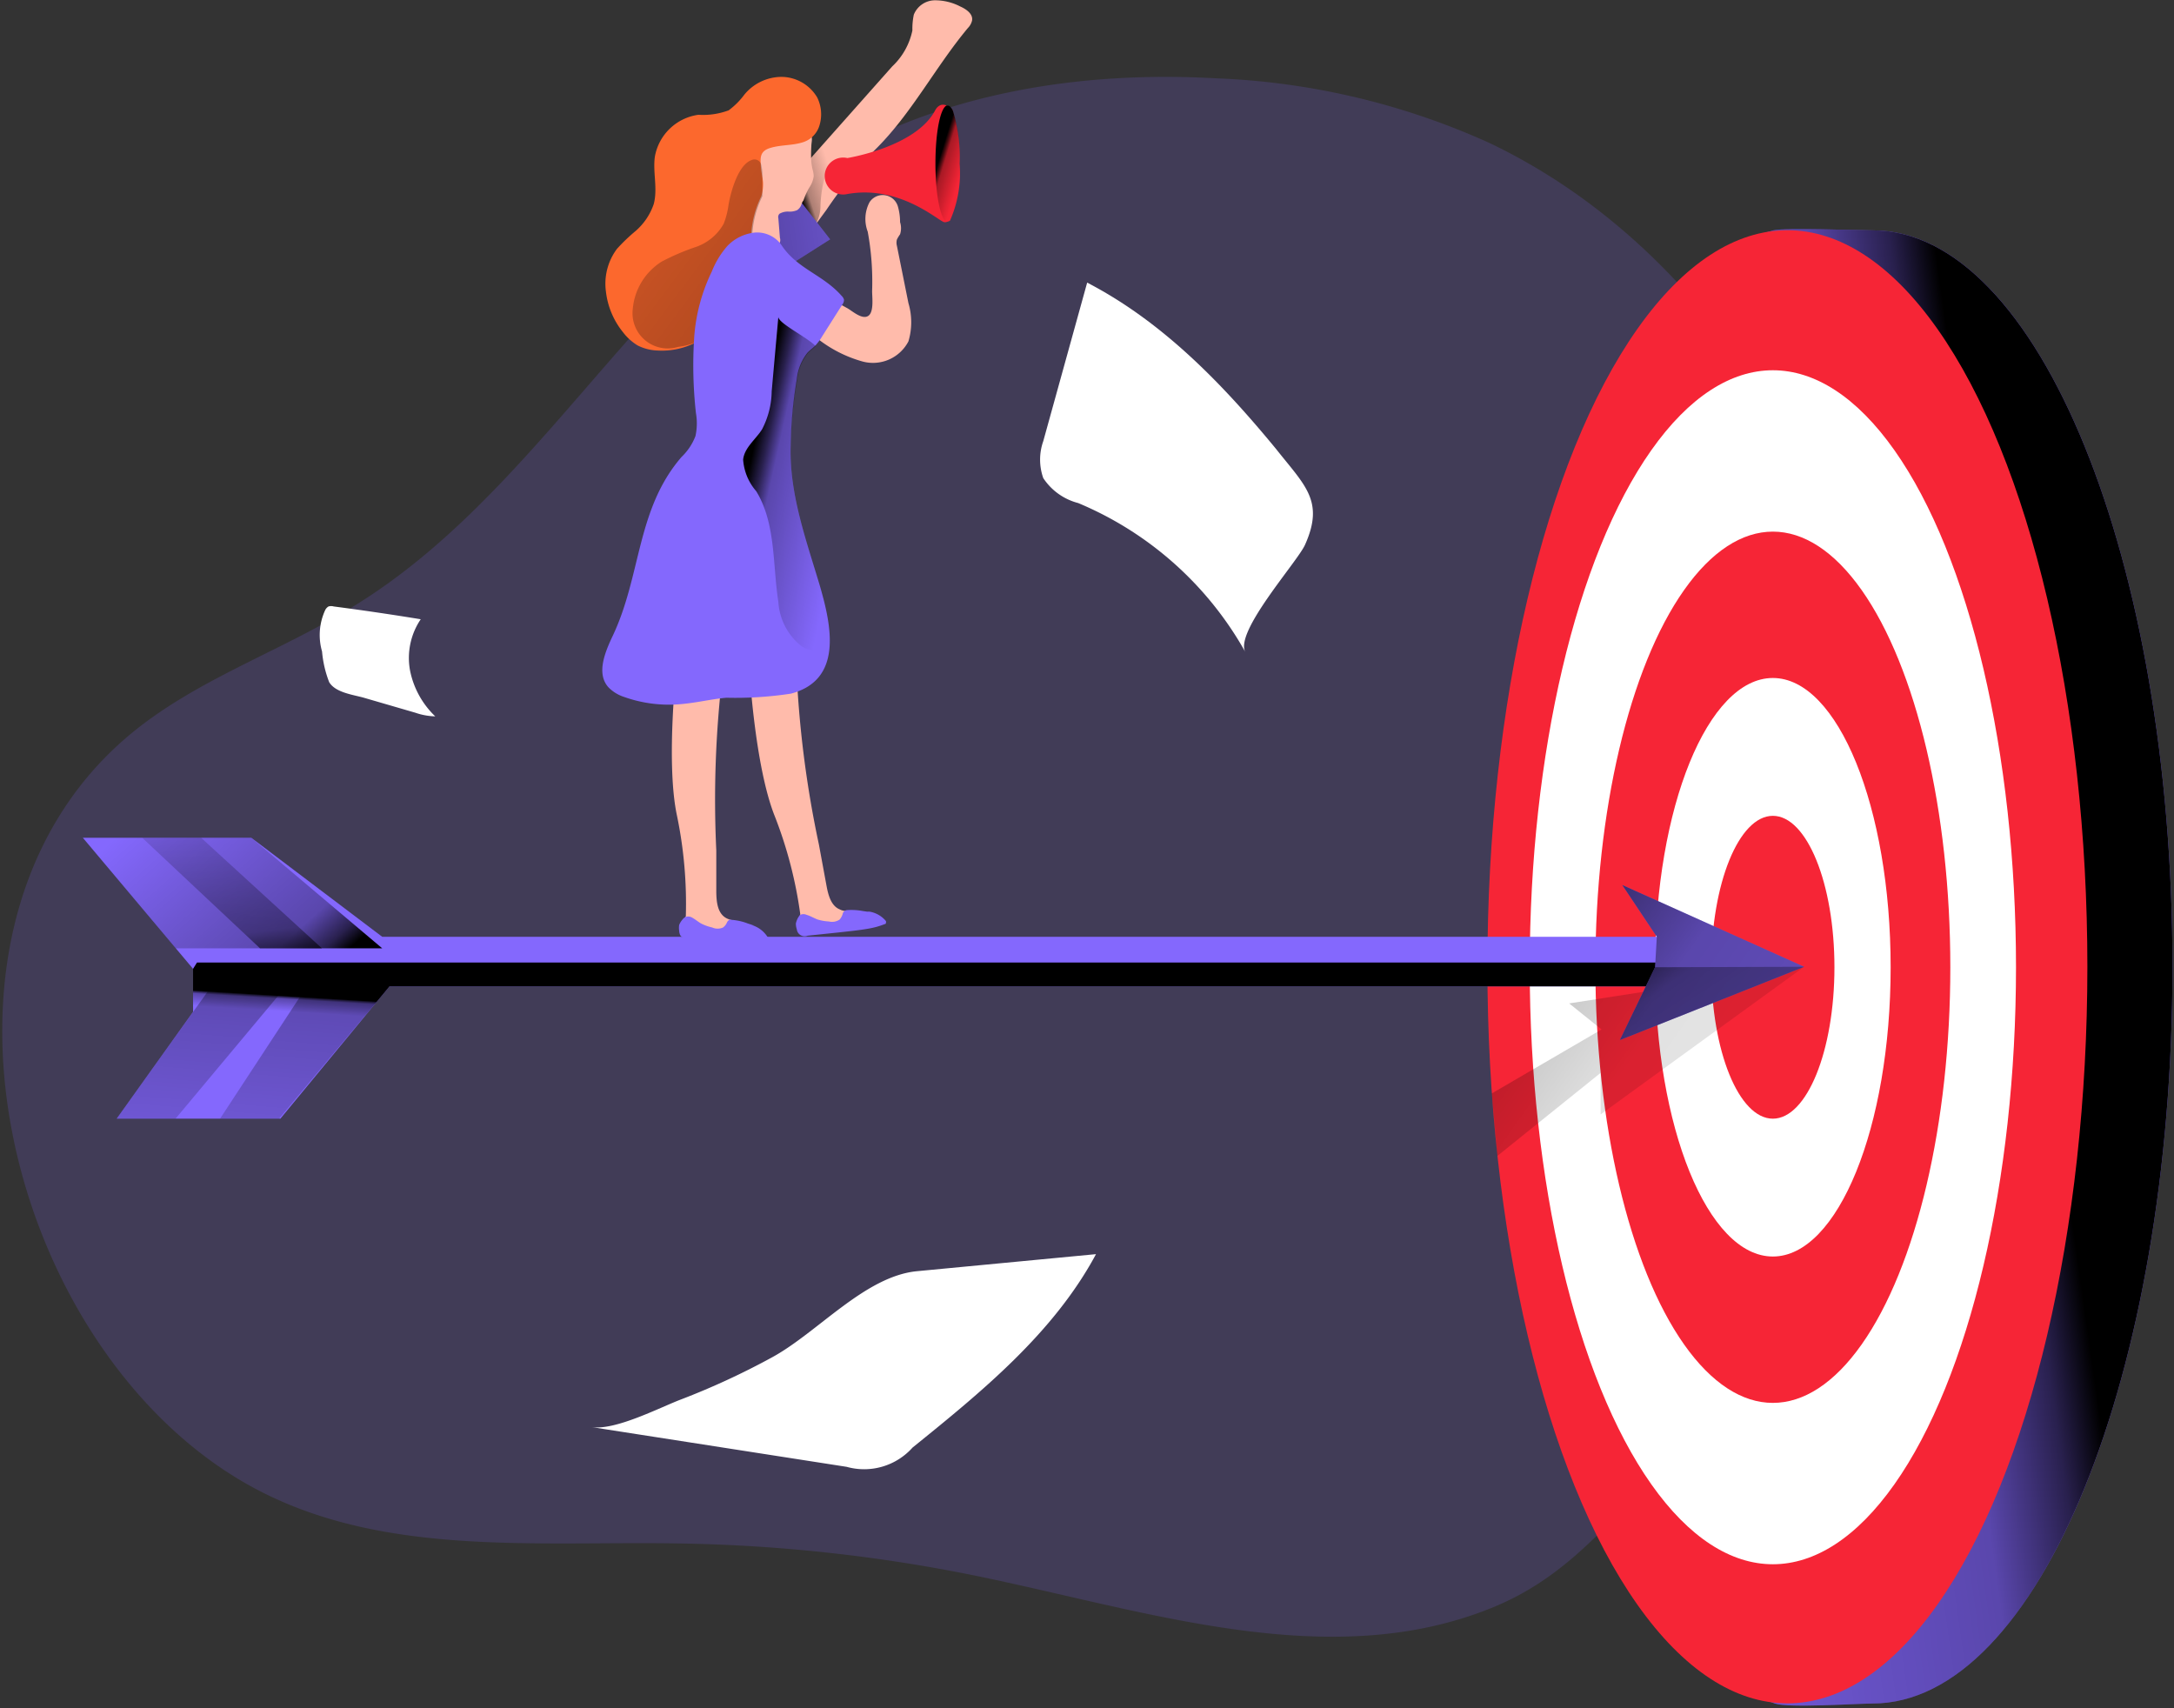
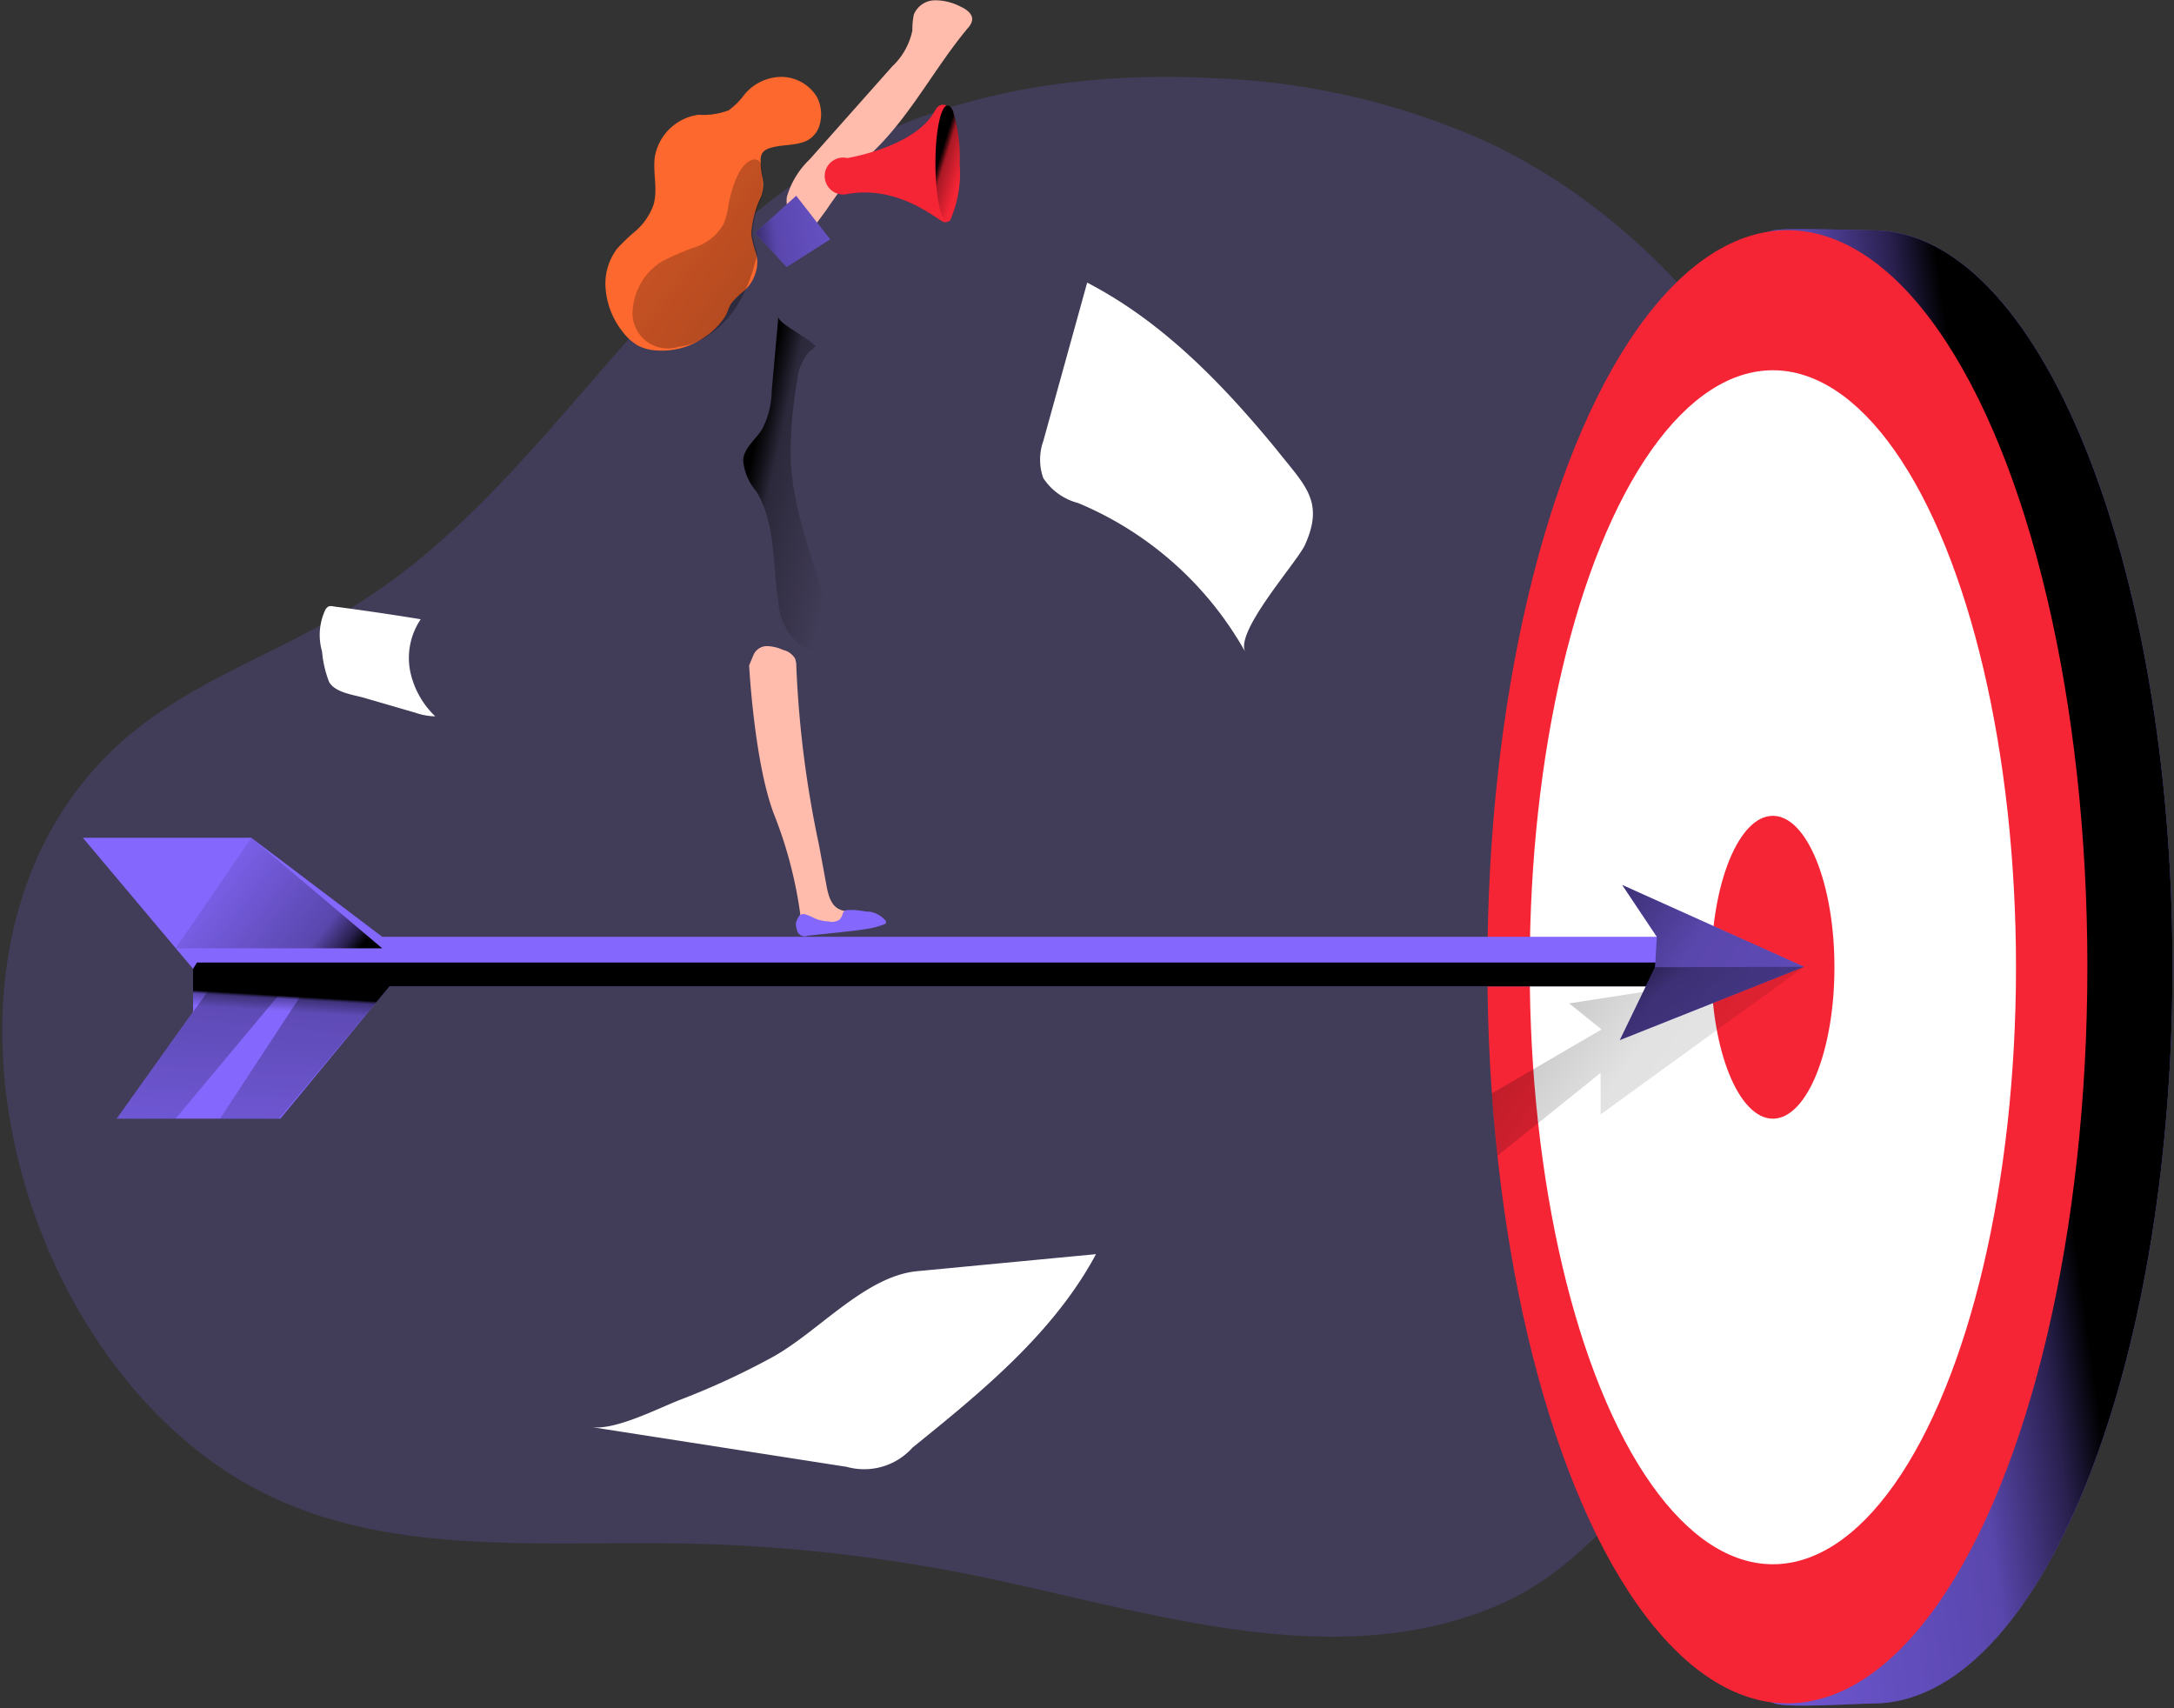
<svg xmlns="http://www.w3.org/2000/svg" width="630" height="495" viewBox="0 0 630 495">
  <rect x="0" y="0" width="630" height="495" fill="#333333" stroke="none" />
  <defs>
    <linearGradient x1="27.017%" y1="68.754%" x2="82.957%" y2="30.668%" id="a">
      <stop offset="1%" />
      <stop stop-opacity=".69" offset="13%" />
      <stop stop-opacity=".32" offset="25%" />
      <stop stop-opacity="0" offset="100%" />
    </linearGradient>
    <linearGradient x1="-51.789%" y1="62.893%" x2="262.526%" y2="22.315%" id="b">
      <stop offset="1%" />
      <stop stop-opacity=".69" offset="13%" />
      <stop stop-opacity=".32" offset="25%" />
      <stop stop-opacity="0" offset="100%" />
    </linearGradient>
    <linearGradient x1="75.173%" y1="40.657%" x2="-18.78%" y2="73.765%" id="c">
      <stop offset="1%" />
      <stop stop-opacity=".69" offset="8%" />
      <stop stop-opacity=".32" offset="21%" />
      <stop stop-opacity="0" offset="100%" />
    </linearGradient>
    <linearGradient x1="-22.902%" y1="18.492%" x2="301.163%" y2="156.833%" id="d">
      <stop offset="1%" />
      <stop stop-opacity=".69" offset="8%" />
      <stop stop-opacity=".32" offset="21%" />
      <stop stop-opacity="0" offset="100%" />
    </linearGradient>
    <linearGradient x1="51.666%" y1="47.426%" x2="47.127%" y2="54.618%" id="e">
      <stop offset="1%" />
      <stop stop-opacity=".69" offset="8%" />
      <stop stop-opacity=".32" offset="21%" />
      <stop stop-opacity="0" offset="100%" />
    </linearGradient>
    <linearGradient x1="-94.087%" y1="-16.77%" x2="495.887%" y2="333.087%" id="f">
      <stop offset="1%" />
      <stop stop-opacity=".69" offset="8%" />
      <stop stop-opacity=".32" offset="21%" />
      <stop stop-opacity="0" offset="100%" />
    </linearGradient>
    <linearGradient x1="-52.956%" y1="-13.473%" x2="302.399%" y2="205.701%" id="g">
      <stop offset="1%" />
      <stop stop-opacity=".69" offset="8%" />
      <stop stop-opacity=".32" offset="21%" />
      <stop stop-opacity="0" offset="100%" />
    </linearGradient>
    <linearGradient x1="101.899%" y1="71.829%" x2="-1.266%" y2="29.281%" id="h">
      <stop offset="1%" />
      <stop stop-opacity=".69" offset="8%" />
      <stop stop-opacity=".32" offset="21%" />
      <stop stop-opacity="0" offset="100%" />
    </linearGradient>
    <linearGradient x1="171.39%" y1="177.534%" x2="-101.099%" y2="-117.274%" id="i">
      <stop offset="1%" />
      <stop stop-opacity=".69" offset="13%" />
      <stop stop-opacity=".32" offset="25%" />
      <stop stop-opacity="0" offset="100%" />
    </linearGradient>
    <linearGradient x1="22.196%" y1="25.714%" x2="92.766%" y2="85.792%" id="j">
      <stop offset="1%" />
      <stop stop-opacity=".69" offset="13%" />
      <stop stop-opacity=".32" offset="25%" />
      <stop stop-opacity="0" offset="100%" />
    </linearGradient>
    <linearGradient x1="36.715%" y1="30.549%" x2="71.282%" y2="81.046%" id="k">
      <stop offset="1%" />
      <stop stop-opacity=".69" offset="13%" />
      <stop stop-opacity=".32" offset="25%" />
      <stop stop-opacity="0" offset="100%" />
    </linearGradient>
    <linearGradient x1="70.829%" y1="-72.207%" x2="20.037%" y2="226.214%" id="l">
      <stop offset="1%" />
      <stop stop-opacity=".69" offset="8%" />
      <stop stop-opacity=".32" offset="21%" />
      <stop stop-opacity="0" offset="100%" />
    </linearGradient>
    <linearGradient x1="67.047%" y1="127.024%" x2="25.483%" y2="-65.347%" id="m">
      <stop offset="1%" />
      <stop stop-opacity=".69" offset="8%" />
      <stop stop-opacity=".32" offset="21%" />
      <stop stop-opacity="0" offset="100%" />
    </linearGradient>
  </defs>
  <g fill-rule="nonzero" fill="none">
    <path d="M231.2 52.43c-48.48 33.4-77.393 91.164-127.493 122.476-20.625 13.054-44.273 20.906-63.465 35.86-71.41 55.677-38.354 185.163 36.733 222.146 36.297 17.915 78.95 13.677 119.423 14.332a466.722 466.722 0 0186.272 9.347c49.85 10.219 102.442 28.414 149.55 9.346 24.458-9.845 36.328-28.601 54.71-45.363a172.108 172.108 0 0044.617-62.313c12.462-30.19 16.918-63.185 17.078-95.837.213-44.024-7.513-88.577-26.768-128.177-19.255-39.6-50.63-73.997-90.353-92.877a211.49 211.49 0 00-79.45-18.694c-38.945-2.15-79.261 4.206-112.66 24.333-2.867 1.745-5.64 3.52-8.195 5.421z" fill="#8468FD" opacity=".18" />
    <path d="M234.888 67.071l4.576-6.223a126.234 126.234 0 0114.092-17.432c10.569-10.386 17.432-23.929 26.948-35.321a4.575 4.575 0 001.19-2.15c.32-1.922-1.693-3.295-3.432-4.073a15.885 15.885 0 00-7.457-1.785 6.636 6.636 0 00-5.994 4.165 20.131 20.131 0 00-.412 4.575 19.811 19.811 0 01-5.856 10.432l-23.93 26.948a24.34 24.34 0 00-6.588 10.844 9.15 9.15 0 006.863 10.02z" fill="#FFBBAB" />
-     <path d="M234.888 67.071a11.027 11.027 0 002.883-7.595 36.1 36.1 0 012.059-10.752 20.406 20.406 0 002.333-10.478 1.007 1.007 0 000-.503.778.778 0 00-.778 0 5.582 5.582 0 00-2.882 2.654c-2.745 4.255-10.249 11.438-10.249 16.745a9.15 9.15 0 006.634 9.929z" fill="url(#a)" />
    <path fill="#8468FD" d="M218.829 67.528l11.896-10.797 9.837 12.628-12.628 8.006z" />
    <path fill="url(#b)" d="M218.829 67.528l11.896-10.797 9.837 12.628-12.628 8.006z" />
    <path d="M629.557 280.19c0 117.861-38.936 213.44-86.931 213.44-4.21 0-24.295 1.373-28.322 0-42.139-14.732-58.61-105.873-58.61-213.44 0-110.22 14.55-202.092 58.199-213.44 3.02-.823 25.622 0 28.733 0 47.95-.09 86.931 95.534 86.931 213.44z" fill="#8468FD" />
    <path d="M629.557 280.19c0 117.861-38.936 213.44-86.931 213.44-4.21 0-24.295 1.373-28.322 0-42.139-14.732-58.61-105.873-58.61-213.44 0-110.22 14.55-202.092 58.199-213.44 3.02-.823 25.622 0 28.733 0 47.95-.09 86.931 95.534 86.931 213.44z" fill="url(#c)" />
    <ellipse fill="#F62536" cx="517.965" cy="280.145" rx="86.932" ry="213.44" />
    <ellipse fill="#FFF" cx="513.755" cy="280.282" rx="70.46" ry="172.994" />
-     <ellipse fill="#F62536" cx="513.755" cy="280.282" rx="51.427" ry="126.234" />
    <ellipse fill="#FFF" cx="513.755" cy="280.282" rx="34.132" ry="83.82" />
    <ellipse fill="#F62536" cx="513.755" cy="280.282" rx="17.844" ry="43.878" />
    <path fill="url(#d)" opacity=".36" d="M433.916 334.957l29.922-24.066v12.033l58.977-42.78-68.082 10.615 9.38 7.55-31.799 18.53z" />
    <path fill="#8468FD" d="M24.01 242.764h48.82l37.93 28.688h387.165l9.654 14.366H112.864L81.248 324.16H33.802l22.145-30.975V280.74z" />
    <path fill="url(#e)" d="M57.09 278.91h442.894l7.595 6.908H112.864L81.248 324.16H33.802l22.145-30.975V280.74z" />
    <path fill="#8468FD" d="M480.127 271.452l-10.02-15.008 52.708 23.7-53.395 21.23 10.203-21.092z" />
    <path fill="url(#f)" d="M480.127 271.452l-10.02-15.008 52.708 23.7-53.395 21.23 10.203-21.092z" />
    <path fill="url(#g)" d="M522.815 280.145l-43.192.137-10.203 21.092z" />
-     <path fill="url(#h)" d="M50.914 274.792h59.845l-37.93-32.028H24.012z" />
+     <path fill="url(#h)" d="M50.914 274.792h59.845l-37.93-32.028z" />
    <path d="M217.09 192.801s1.51 28.962 7.458 43.786a123.534 123.534 0 017.366 28.368c-.823 1.692.595 3.706 2.334 4.575 1.795.506 3.695.506 5.49 0l7.504-.961a3.386 3.386 0 002.379-1.052c.778-1.236-.503-2.837-1.922-3.249-1.418-.412-2.928 0-4.3-.732-2.563-1.006-3.386-4.163-3.89-6.909l-2.196-11.895a306.914 306.914 0 01-6.543-51.565 6.726 6.726 0 00-.366-2.333 5.49 5.49 0 00-3.523-2.516 11.856 11.856 0 00-4.575-1.099 4.256 4.256 0 00-3.935 2.517" fill="#FFBBAB" />
    <path d="M252 264.268l-1.922-.274a18.622 18.622 0 00-4.575-.275c-.667.035-1.22.53-1.327 1.19a4.3 4.3 0 01-.87 1.555 3.889 3.889 0 01-3.11.55 13.451 13.451 0 01-3.34-.595c-1.053-.412-2.014-1.007-3.112-1.327a2.15 2.15 0 00-1.83 0c-.252.242-.468.52-.64.823a5.856 5.856 0 00-.64 1.693c0 .575.093 1.147.274 1.693a2.288 2.288 0 003.157 1.83l9.15-.96c2.883-.32 5.72-.595 8.556-1.099a22.877 22.877 0 004.576-1.28s.411 0 .411-.458v-.412a7.87 7.87 0 00-5.444-2.837" fill="#8468FD" />
-     <path d="M196.18 191.932s-3.34 28.825 0 44.427a125.273 125.273 0 012.563 29.19c-1.098 1.51 0 3.752 1.556 4.576a10.203 10.203 0 005.353 1.143l7.595.275a3.203 3.203 0 002.516-.64c.961-1.099 0-2.883-1.372-3.524-1.373-.64-2.837-.686-4.072-1.418-2.38-1.418-2.7-4.575-2.746-7.458v-12.079a308.058 308.058 0 011.876-51.655 5.033 5.033 0 000-2.334 5.49 5.49 0 00-3.02-3.065 12.445 12.445 0 00-4.575-1.876 4.21 4.21 0 00-4.3 1.83M241.294 86.974l4.255 2.333c1.464.824 4.255 3.386 6.04 2.242 1.784-1.144 1.097-5.72 1.143-7.32a79.474 79.474 0 00-1.281-17.112A10.386 10.386 0 01252 58.56a4.575 4.575 0 018.19 1.235 16.38 16.38 0 01.64 4.576 5.765 5.765 0 010 3.523c-.348.475-.654.98-.915 1.51-.159.6-.159 1.23 0 1.83l3.34 16.608a19.4 19.4 0 010 11.072 11.576 11.576 0 01-13.222 5.857 37.243 37.243 0 01-15.008-8.236c-.457-.366-1.006-.96-.686-1.464.162-.244.405-.422.686-.503a11.21 11.21 0 004.576-2.974 5.948 5.948 0 001.693-4.621zM232.189 59.384a3.065 3.065 0 01-1.19 1.51 5.399 5.399 0 01-2.562.412 4.85 4.85 0 00-2.562.64c-.319.345-.44.828-.32 1.282l.457 5.673c.14.431.14.896 0 1.327-.31.54-.849.91-1.464 1.007-2.059.549-4.575 1.006-6.04-.55a5.948 5.948 0 01-1.19-3.157 61.63 61.63 0 01-1.143-19.628 13.726 13.726 0 015.582-10.111 13.36 13.36 0 019.974-1.327 4.804 4.804 0 013.386 2.882c.366 1.053 0 1.968 0 3.02a32.027 32.027 0 000 4.575c.077.74.2 1.473.366 2.197.195.622.303 1.269.32 1.921a7.504 7.504 0 01-1.28 3.295 19.674 19.674 0 00-1.694 3.751c-.32.32-.457.824-.64 1.281z" fill="#FFBBAB" />
    <path d="M237.45 36.416a7.275 7.275 0 01-5.078 4.896c-2.928.87-6.131.64-9.15 1.555-3.02.915-2.883 2.791-2.746 4.988 0 1.052.229 2.104.366 3.065.127.635.218 1.277.274 1.922a11.759 11.759 0 01-.503 4.026 28.642 28.642 0 00-2.928 11.072c.31 1.869.784 3.706 1.418 5.49.19.767.312 1.547.366 2.334a11.576 11.576 0 01-2.562 7.183c-.422.506-.88.98-1.372 1.419a24.112 24.112 0 00-3.478 3.34c-.915 1.28-1.235 2.974-2.104 4.3a22.602 22.602 0 01-4.576 4.85l-.778.55a21.596 21.596 0 01-14.092 4.163 13.726 13.726 0 01-5.719-1.464 15.419 15.419 0 01-4.255-3.843 22.877 22.877 0 01-4.941-11.759 16.883 16.883 0 013.203-12.4 52.525 52.525 0 015.398-5.17 18.027 18.027 0 005.262-7.823c1.19-4.575-.32-9.15.32-13.726a14.87 14.87 0 0112.628-12.125 21.23 21.23 0 008.74-1.28 21.641 21.641 0 004.575-4.576 14.046 14.046 0 0110.843-5.125c4.219.065 8.1 2.318 10.249 5.948 1.26 2.546 1.49 5.48.64 8.19z" fill="#FC682D" />
    <path d="M220.933 50.92v5.948a28.642 28.642 0 00-2.928 11.072c.31 1.869.784 3.706 1.419 5.49a47.812 47.812 0 01-3.57 10.936 40.904 40.904 0 01-2.516 4.575 29.602 29.602 0 01-7.549 7.915l-.778.55a19.765 19.765 0 01-8.51 3.11 10.203 10.203 0 01-13.131-10.98 18.027 18.027 0 018.373-13.726 67.303 67.303 0 019.928-4.255 14.733 14.733 0 008.053-6.726c.702-1.81 1.179-3.7 1.418-5.628.64-3.523 2.7-11.392 6.634-12.81a2.013 2.013 0 012.837 1.464c.238 1.003.346 2.034.32 3.065z" fill="url(#i)" />
-     <path d="M229.123 129.204c-.411 14.046 4.576 27.452 8.556 40.858 3.249 11.301 6.634 26.949-8.464 30.93-6.19.95-12.453 1.347-18.713 1.189-4.576.412-9.151 1.601-14.047 1.921a38.57 38.57 0 01-15.602-2.15 11.072 11.072 0 01-4.575-2.837c-3.523-3.98-.96-10.157 1.327-14.961 8.281-17.57 6.817-36.603 19.903-51.747a16.471 16.471 0 004.026-6.04c.48-2.196.527-4.465.137-6.68a125.319 125.319 0 01-.503-21.915 51.976 51.976 0 015.079-19.034 25.393 25.393 0 014.575-7.503 12.857 12.857 0 017.87-3.844 8.647 8.647 0 017.732 3.569c4.575 7 12.033 8.556 17.523 14.824.315.297.538.678.64 1.098a2.333 2.333 0 01-.457 1.327c-1.967 3.066-3.889 6.131-5.81 9.15a16.837 16.837 0 01-2.06 2.792c-.685.686-1.509 1.28-2.195 1.967a14.55 14.55 0 00-3.157 7.732 128.11 128.11 0 00-1.785 19.354zM218.6 268.203l-1.876-.595a16.151 16.151 0 00-4.575-1.052 1.739 1.739 0 00-.824 0c-.31.195-.55.483-.686.823a3.569 3.569 0 01-1.098 1.373 3.798 3.798 0 01-3.157 0 13.36 13.36 0 01-3.203-1.144c-.96-.549-1.83-1.327-2.837-1.83a2.15 2.15 0 00-1.83 0 2.974 2.974 0 00-.778.732c-.39.447-.7.958-.915 1.51a5.536 5.536 0 000 1.739c.018.5.16.987.412 1.418.62.636 1.495.955 2.38.87l9.15.594c2.882 0 5.765.366 8.647.32 1.54.031 3.079-.138 4.576-.503a.686.686 0 00.549-.366v-.412a8.144 8.144 0 00-4.987-3.706" fill="#8468FD" />
    <path d="M240.424 188.089a9.791 9.791 0 01-8.144-.824 17.798 17.798 0 01-6.725-12.902c-1.693-10.89-.687-22.648-6.406-32.028a15.556 15.556 0 01-3.797-9.15c.366-3.478 3.614-5.811 5.49-8.785a24.615 24.615 0 002.79-11.027l1.923-21.55c0 1.83 7.96 5.674 10.843 8.465-.686.686-1.51 1.281-2.196 1.967a14.55 14.55 0 00-3.157 7.733 128.11 128.11 0 00-1.922 19.216c-.411 14.046 4.576 27.452 8.556 40.858a48.087 48.087 0 012.745 18.027z" fill="url(#j)" />
    <path d="M278.08 47.397a33.812 33.812 0 01-2.792 16.563 3.386 3.386 0 01-1.006.366 1.235 1.235 0 01-.824 0c-2.059-.778-13.085-10.752-27.91-8.099a5.353 5.353 0 110-10.431s19.766-3.157 25.394-13.726c.823-1.556 1.922-1.968 3.111-1.602.717.274 1.36.713 1.876 1.281a42.917 42.917 0 012.15 15.648z" fill="#F62536" />
    <path d="M278.08 47.397a33.812 33.812 0 01-2.792 16.563 1.19 1.19 0 01-.823.412c-1.876-.458-3.386-7.87-3.386-16.93 0-9.058 1.373-15.83 3.157-16.837a.732.732 0 01.412 0c.503 0 1.007.504 1.464 1.419a42.917 42.917 0 011.967 15.373z" fill="url(#k)" />
    <path d="M315.048 81.895l-12.72 45.937a16.014 16.014 0 000 10.706 17.295 17.295 0 0010.112 7.229 99.468 99.468 0 0148.453 43.191c-3.248-5.856 15.145-26.217 17.295-31.112 5.673-12.674 0-17.112-8.419-27.773-15.556-18.896-32.85-36.831-54.72-48.178zM171.337 413.516l74.029 11.53a18.805 18.805 0 0019.079-5.582c20.177-16.288 40.903-33.217 53.165-56.048l-51.884 4.941c-15.053 1.464-28.687 17.661-41.864 24.89a217.054 217.054 0 01-26.492 12.262c-6.36 2.425-19.125 9.105-26.033 8.007zM94.196 176.88a2.47 2.47 0 011.007-1.145 2.791 2.791 0 011.51 0 784.107 784.107 0 0125.21 3.706 20.04 20.04 0 00-3.111 14.779 25.119 25.119 0 007.32 13.36 19.125 19.125 0 01-5.765-1.053l-14.778-4.3c-3.111-.915-8.373-1.465-10.203-4.576a32.027 32.027 0 01-2.059-8.876 17.158 17.158 0 01.87-11.896z" fill="#FFF" />
    <path fill="url(#l)" d="M63.77 324.16l24.57-37.473 24.524-.869-31.982 38.341zM33.802 324.16l26.903-37.564 22.19-.778-32.027 38.341z" />
-     <path fill="url(#m)" d="M41.214 242.764l34.132 32.028h17.935L58.28 242.764z" />
  </g>
</svg>